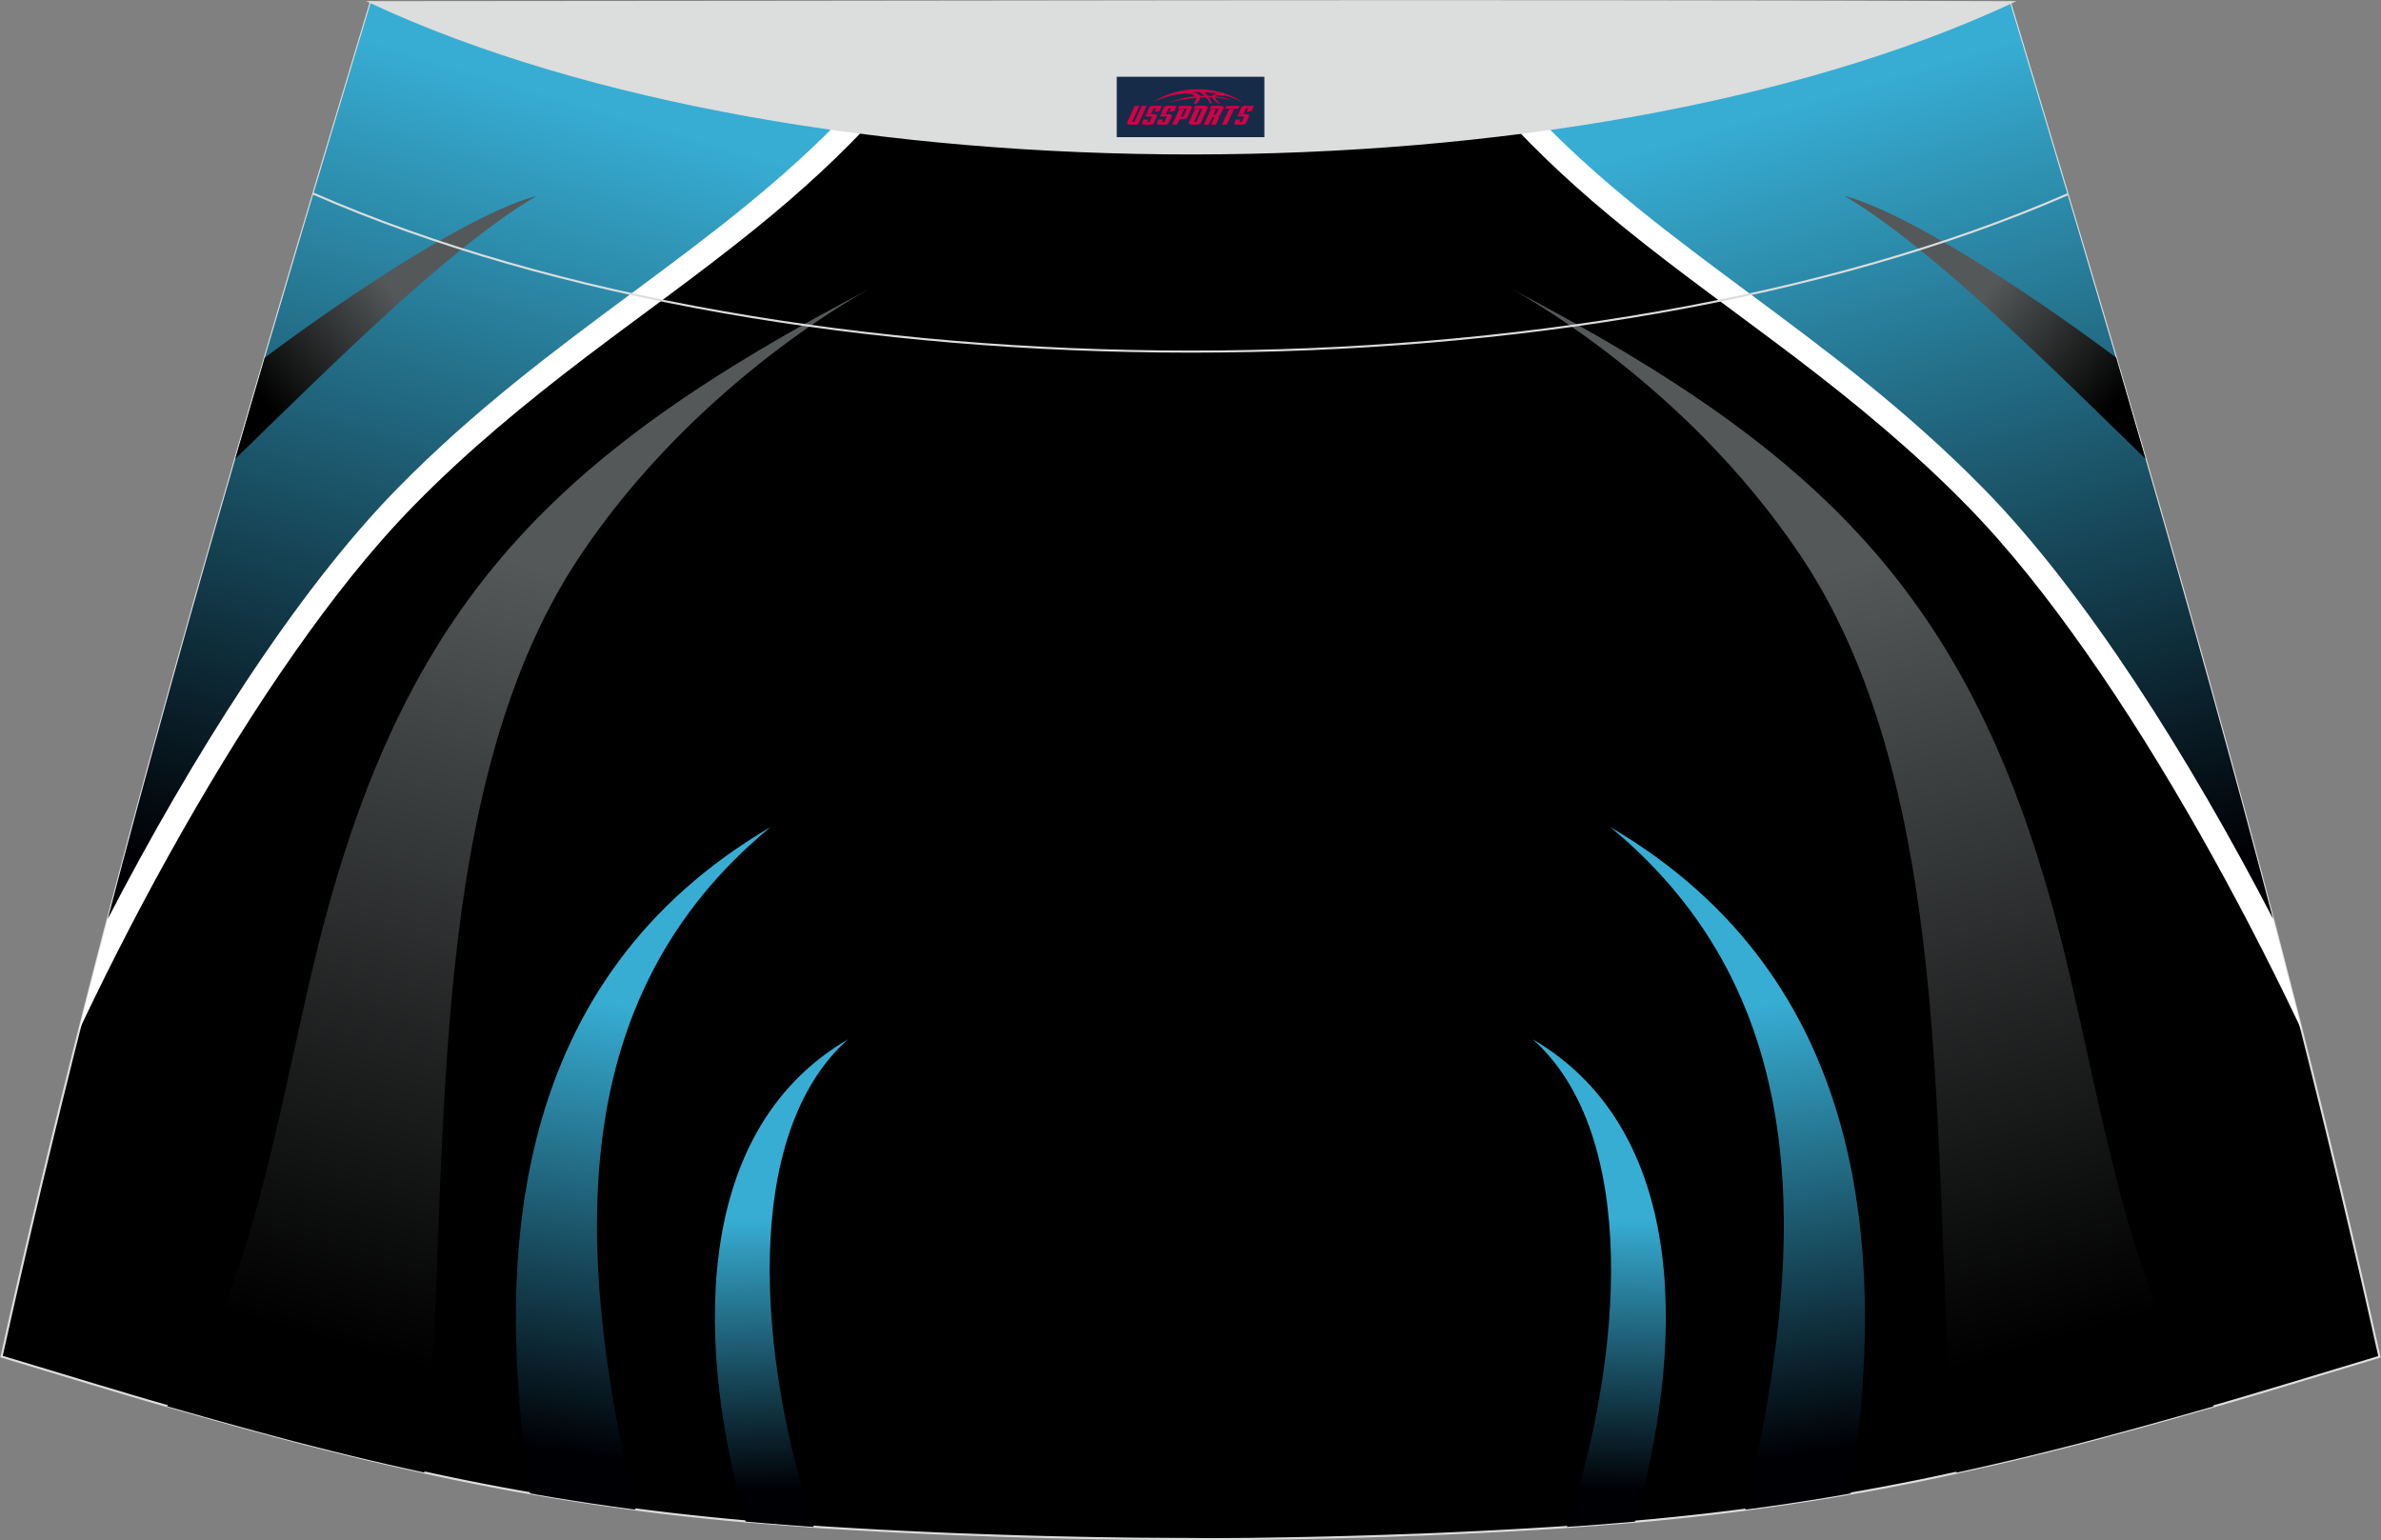
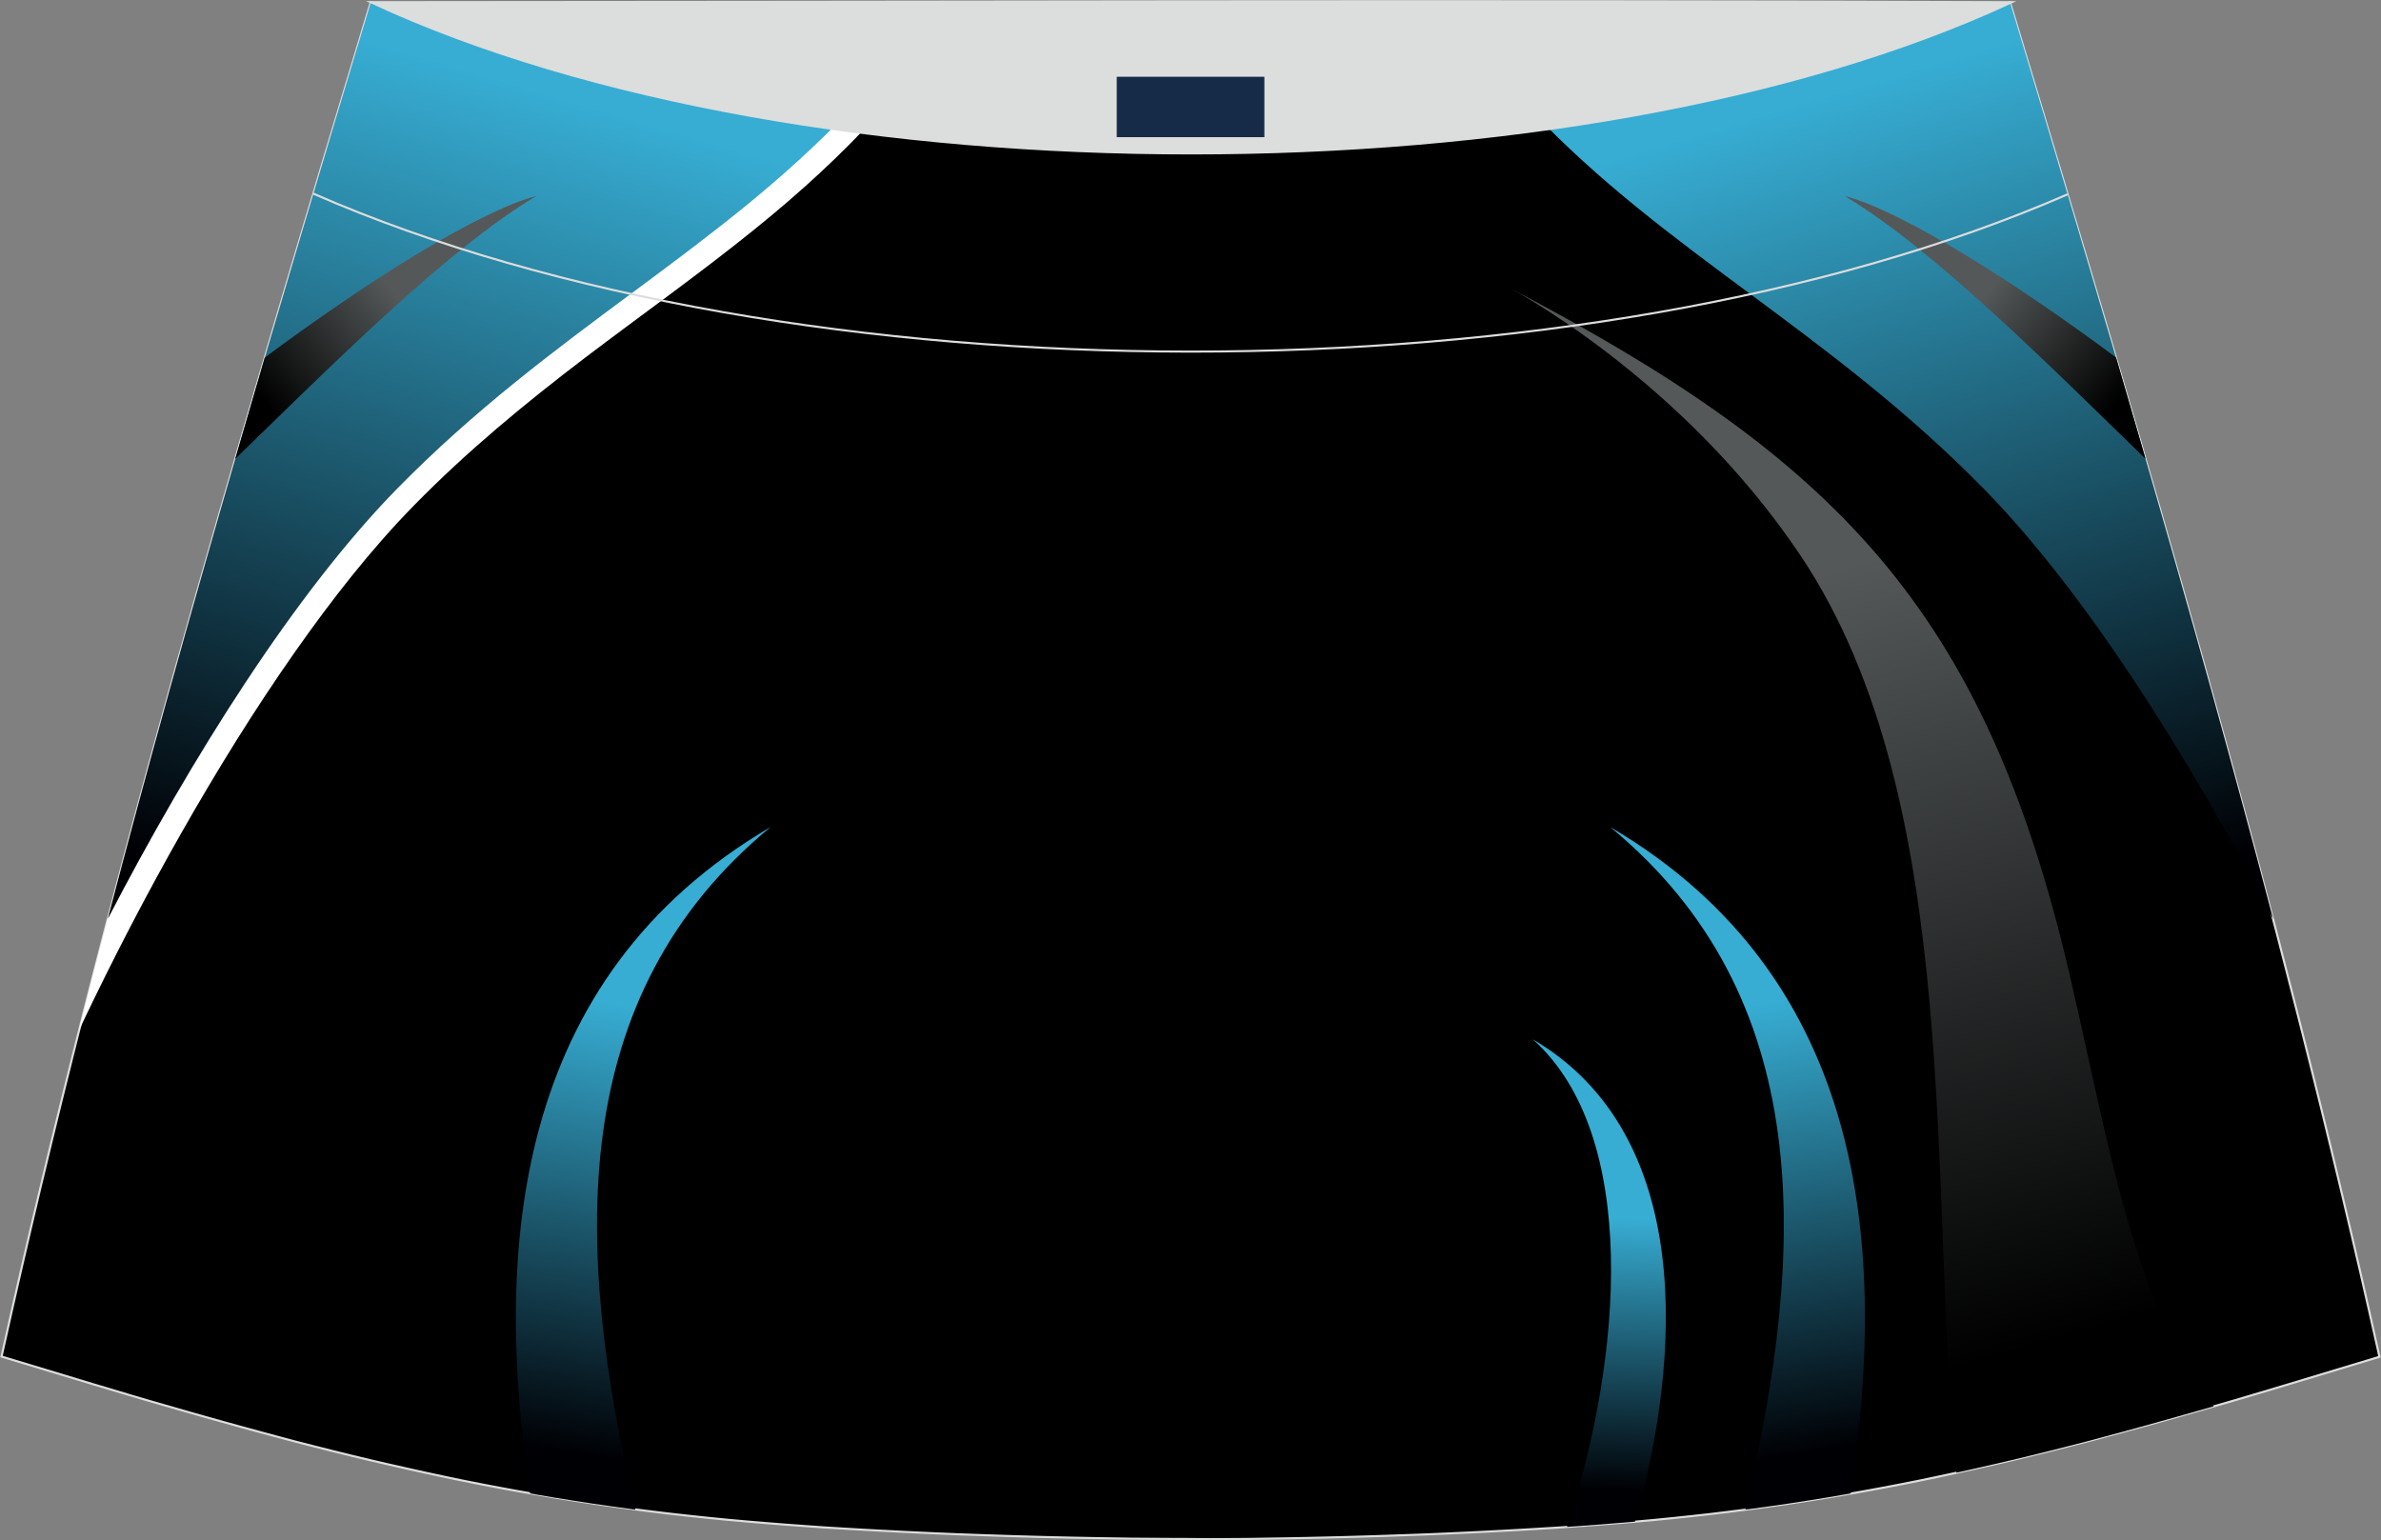
<svg xmlns="http://www.w3.org/2000/svg" version="1.1" id="图层_1" x="0px" y="0px" width="387.08px" height="250.4px" viewBox="0 0 387.08 250.4" enable-background="new 0 0 387.08 250.4" xml:space="preserve">
  <rect x="0" y="0" width="387.08" height="250.4" fill="#808080" stroke="none" />
  <g>
    <path fill="#000001" stroke="#DCDDDD" stroke-width="0.341" stroke-miterlimit="22.926" d="M193.52,250.2L193.52,250.2   l-3.16-0.01l-3.16-0.02l-3.16-0.02l-3.16-0.05l-3.16-0.05l-3.16-0.06l-3.16-0.07l-3.16-0.08l-3.16-0.09l-3.16-0.1l-3.16-0.11   l-3.11-0.11l-3.11-0.13l-3.11-0.14l-3.11-0.15l-3.11-0.16l-3.11-0.17l-3.11-0.18l-3.11-0.19l-3.11-0.22l-3.14-0.23l-3.14-0.25   l-3.13-0.26l-3.13-0.28l-3.13-0.31l-3.13-0.33l-3.13-0.35l-3.13-0.38l-3.11-0.4l-3.07-0.42l-3.06-0.44l-3.06-0.47l-3.06-0.49   l-3.05-0.52l-3.05-0.53l-3.05-0.56l-3.03-0.58l-3.03-0.6l-3.02-0.63l-3.02-0.65l-3.01-0.67l-3.01-0.68l-3.01-0.7l-3-0.72l-3-0.74   l-3.01-0.76l-3.01-0.77l-3-0.8l-3-0.81l-3-0.82l-3-0.83l-2.99-0.84l-2.99-0.85l-2.99-0.86l-2.99-0.86l-2.98-0.88l-2.98-0.89   l-2.98-0.89l-2.98-0.9l-2.98-0.9l-2.98-0.9l-2.98-0.9l-2.98-0.9C16.76,146.1,38.02,74.26,60.28,0.36   c106.77,29.51,159.71,29.51,266.48,0c22.26,73.91,43.53,145.74,60.07,220.22l-2.98,0.9l-2.98,0.9l-2.98,0.9l-2.98,0.9l-2.98,0.9   l-2.98,0.89l-2.98,0.89l-2.98,0.88l-2.99,0.86l-2.99,0.86l-2.99,0.85l-2.99,0.84l-3,0.83l-3,0.82l-3,0.81l-3,0.8l-3.01,0.77   l-3.01,0.76l-3,0.74l-3,0.72l-3.01,0.7l-3.01,0.68l-3.01,0.67l-3.02,0.65l-3.02,0.63l-3.03,0.6l-3.03,0.58l-3.05,0.56l-3.05,0.53   l-3.06,0.52l-3.06,0.49l-3.06,0.47l-3.06,0.44l-3.07,0.42l-3.11,0.4l-3.11,0.38l-3.13,0.35l-3.13,0.33l-3.13,0.31l-3.13,0.28   l-3.14,0.26l-3.14,0.25l-3.14,0.23l-3.11,0.22l-3.11,0.19l-3.11,0.18l-3.11,0.17l-3.11,0.16l-3.11,0.15l-3.11,0.14l-3.11,0.13   l-3.11,0.11l-3.16,0.11l-3.16,0.1l-3.16,0.09l-3.16,0.08l-3.16,0.07l-3.16,0.06l-3.16,0.05l-3.16,0.05l-3.16,0.02l-3.16,0.02   L193.52,250.2L193.52,250.2z" />
    <g>
-       <path fill="#FFFFFF" d="M244.35,18.65c5.85,6.43,12.43,12.5,19.86,18.5c9,7.29,18.46,13.98,27.68,20.98    c9.81,7.47,19.21,15.22,27.85,24.04c7.1,7.25,13.49,15.48,19.32,23.78c6.65,9.47,12.75,19.36,18.46,29.4    c5.74,10.12,11.12,20.47,16.12,30.97l0.58,1.22C360.06,111.63,343.7,56.6,326.77,0.36C295.6,8.96,269.03,15.06,244.35,18.65z" />
      <linearGradient id="SVGID_1_" gradientUnits="userSpaceOnUse" x1="1775.766" y1="721.452" x2="1815.108" y2="589.466" gradientTransform="matrix(-1 0 0 1 2105.44 -572.11)">
        <stop offset="0" style="stop-color:#000004" />
        <stop offset="1" style="stop-color:#37ADD3" />
      </linearGradient>
      <path fill="url(#SVGID_1_)" d="M248.94,17.95c21.66,22.97,48.48,35.93,73.56,61.51c16.56,16.88,33.46,43.76,47.03,69.92    c-13.03-49.7-27.67-98.9-42.77-149.03C297.52,8.44,272.31,14.29,248.94,17.95z" />
      <linearGradient id="SVGID_2_" gradientUnits="userSpaceOnUse" x1="1760.97" y1="636.877" x2="1782.204" y2="619.362" gradientTransform="matrix(-1 0 0 1 2105.44 -572.11)">
        <stop offset="0" style="stop-color:#000000" />
        <stop offset="1" style="stop-color:#545859" />
      </linearGradient>
      <path fill="url(#SVGID_2_)" d="M348.8,74.59c-15.33-14.88-34.51-34.17-48.94-42.74c9.73,2.57,28.45,14.57,44.16,26.28    C345.61,63.64,347.22,69.11,348.8,74.59z" />
      <linearGradient id="SVGID_3_" gradientUnits="userSpaceOnUse" x1="1778.904" y1="792.392" x2="1815.16" y2="666.973" gradientTransform="matrix(-1 0 0 1 2105.44 -572.11)">
        <stop offset="0" style="stop-color:#000000" />
        <stop offset="1" style="stop-color:#545859" />
      </linearGradient>
      <path fill="url(#SVGID_3_)" d="M359.88,228.63c-12.89-15.96-17.13-43.1-23.41-70.14c-13.88-59.74-38.35-84.04-91-111.65    c0,0,28.03,14.7,47.32,43.59c26.82,40.18,20.57,104.56,25.28,148.98l2.93-0.65l3.01-0.68l3.01-0.7l3-0.72l3-0.74l3.01-0.76    l3.01-0.77l3-0.8l3-0.81l3-0.82l3-0.83l2.99-0.84l2.99-0.85L359.88,228.63z" />
      <linearGradient id="SVGID_4_" gradientUnits="userSpaceOnUse" x1="1811.882" y1="808.438" x2="1823.774" y2="736.076" gradientTransform="matrix(-1 0 0 1 2105.44 -572.11)">
        <stop offset="0" style="stop-color:#000004" />
        <stop offset="1" style="stop-color:#37ADD3" />
      </linearGradient>
      <path fill="url(#SVGID_4_)" d="M300.87,242.78c5.94-39.35,2.9-83.71-39.1-108.33c33.45,27.57,31.95,68.4,21.98,110.97l0.75-0.1    l3.07-0.42l3.06-0.44l3.06-0.47l3.06-0.49l3.05-0.52L300.87,242.78z" />
      <linearGradient id="SVGID_5_" gradientUnits="userSpaceOnUse" x1="1846.721" y1="814.251" x2="1845.589" y2="770.114" gradientTransform="matrix(-1 0 0 1 2105.44 -572.11)">
        <stop offset="0" style="stop-color:#000004" />
        <stop offset="1" style="stop-color:#37ADD3" />
      </linearGradient>
      <path fill="url(#SVGID_5_)" d="M265.81,247.36c7.56-26.53,9.71-62.97-16.63-78.4c17.41,15.55,14.61,51.69,5.57,79.27l1.6-0.11    l3.14-0.23l3.14-0.25l3.13-0.26L265.81,247.36z" />
    </g>
    <path fill="#FFFFFF" d="M142.69,18.65c-5.85,6.43-12.43,12.5-19.86,18.5c-9,7.29-18.46,13.98-27.68,20.98   c-9.81,7.47-19.21,15.22-27.85,24.04c-7.1,7.25-13.49,15.48-19.32,23.78c-6.65,9.47-12.75,19.36-18.46,29.4   c-5.75,10.12-11.12,20.47-16.12,30.97l-0.58,1.22C26.99,111.63,43.34,56.6,60.28,0.36C91.44,8.96,118.02,15.06,142.69,18.65z" />
    <linearGradient id="SVGID_6_" gradientUnits="userSpaceOnUse" x1="57.379" y1="721.453" x2="96.721" y2="589.467" gradientTransform="matrix(1 0 0 1 0 -572.11)">
      <stop offset="0" style="stop-color:#000004" />
      <stop offset="1" style="stop-color:#37ADD3" />
    </linearGradient>
    <path fill="url(#SVGID_6_)" d="M138.11,17.95c-21.66,22.97-48.47,35.93-73.56,61.51C48,96.35,31.09,123.23,17.52,149.39   C30.53,99.69,45.18,50.5,60.28,0.36C89.53,8.44,114.73,14.29,138.11,17.95z" />
    <linearGradient id="SVGID_7_" gradientUnits="userSpaceOnUse" x1="42.58" y1="636.879" x2="63.812" y2="619.364" gradientTransform="matrix(1 0 0 1 0 -572.11)">
      <stop offset="0" style="stop-color:#000000" />
      <stop offset="1" style="stop-color:#545859" />
    </linearGradient>
    <path fill="url(#SVGID_7_)" d="M38.25,74.59C53.59,59.71,72.77,40.43,87.2,31.86c-9.73,2.57-28.45,14.57-44.16,26.28   C41.43,63.64,39.83,69.11,38.25,74.59z" />
    <linearGradient id="SVGID_8_" gradientUnits="userSpaceOnUse" x1="60.51" y1="792.391" x2="96.766" y2="666.972" gradientTransform="matrix(1 0 0 1 0 -572.11)">
      <stop offset="0" style="stop-color:#000000" />
      <stop offset="1" style="stop-color:#545859" />
    </linearGradient>
-     <path fill="url(#SVGID_8_)" d="M27.17,228.63c12.89-15.96,17.13-43.1,23.41-70.14c13.88-59.74,38.35-84.04,91-111.65   c0,0-28.03,14.7-47.32,43.59C67.44,130.6,73.69,194.98,68.98,239.4l-2.93-0.65l-3.01-0.68l-3.01-0.7l-3-0.72l-3-0.74l-3.01-0.76   L48,234.38l-3-0.8l-3-0.81l-3-0.82l-3-0.83l-2.99-0.84l-2.99-0.85L27.17,228.63z" />
    <linearGradient id="SVGID_9_" gradientUnits="userSpaceOnUse" x1="93.488" y1="808.437" x2="105.38" y2="736.076" gradientTransform="matrix(1 0 0 1 0 -572.11)">
      <stop offset="0" style="stop-color:#000004" />
      <stop offset="1" style="stop-color:#37ADD3" />
    </linearGradient>
    <path fill="url(#SVGID_9_)" d="M86.18,242.78c-5.94-39.35-2.9-83.71,39.1-108.33c-33.45,27.57-31.95,68.4-21.98,110.97l-0.75-0.1   l-3.07-0.42l-3.06-0.44l-3.06-0.47l-3.06-0.49l-3.05-0.52L86.18,242.78z" />
    <linearGradient id="SVGID_10_" gradientUnits="userSpaceOnUse" x1="128.327" y1="814.251" x2="127.194" y2="770.114" gradientTransform="matrix(1 0 0 1 0 -572.11)">
      <stop offset="0" style="stop-color:#000004" />
      <stop offset="1" style="stop-color:#37ADD3" />
    </linearGradient>
-     <path fill="url(#SVGID_10_)" d="M121.23,247.36c-7.56-26.53-9.71-62.97,16.63-78.4c-17.41,15.55-14.61,51.69-5.57,79.27l-1.6-0.11   l-3.14-0.23l-3.14-0.25l-3.13-0.26L121.23,247.36z" />
    <path fill="none" stroke="#DCDDDD" stroke-width="0.341" stroke-miterlimit="22.926" d="M336.13,31.59   c-78.2,34.13-207.1,34.1-285.19-0.11" />
    <path fill="#DCDDDD" stroke="#DCDDDD" stroke-width="0.341" stroke-miterlimit="22.926" d="M327.05,0.36   c-70.39,32.77-196.37,32.77-266.78,0C149.22,0.33,238.11,0.02,327.05,0.36z" />
  </g>
  <g id="tag_logo">
    <rect y="12.48" fill="#162B48" width="24" height="9.818" x="181.55" />
    <g>
-       <path fill="#D30044" d="M197.51,15.67l0.005-0.011c0.131-0.311,1.085-0.262,2.351,0.071c0.715,0.24,1.44,0.54,2.193,0.9    c-0.218-0.147-0.447-0.289-0.682-0.42l0.011,0.005l-0.011-0.005c-1.478-0.845-3.218-1.418-5.1-1.62    c-1.282-0.115-1.658-0.082-2.411-0.055c-2.449,0.142-4.68,0.905-6.458,2.095c1.26-0.638,2.722-1.075,4.195-1.336    c1.467-0.18,2.476-0.033,2.771,0.344c-1.691,0.175-3.469,0.633-4.555,1.075c1.156-0.338,2.967-0.665,4.647-0.813    c0.016,0.251-0.115,0.567-0.415,0.96h0.475c0.376-0.382,0.584-0.725,0.595-1.004c0.333-0.022,0.66-0.033,0.971-0.033    C196.34,16.11,196.55,16.46,196.75,16.85h0.262c-0.125-0.344-0.295-0.687-0.518-1.036c0.207,0,0.393,0.005,0.567,0.011    c0.104,0.267,0.496,0.66,1.058,1.025h0.245c-0.442-0.365-0.753-0.753-0.835-1.004c1.047,0.065,1.696,0.224,2.885,0.513    C199.33,15.93,198.59,15.76,197.51,15.67z M195.07,15.58c-0.164-0.295-0.655-0.485-1.402-0.551    c0.464-0.033,0.922-0.055,1.364-0.055c0.311,0.147,0.589,0.344,0.84,0.589C195.61,15.56,195.34,15.57,195.07,15.58z M197.05,15.63c-0.224-0.016-0.458-0.027-0.715-0.044c-0.147-0.202-0.311-0.398-0.502-0.6c0.082,0,0.164,0.005,0.24,0.011    c0.72,0.033,1.429,0.125,2.138,0.273C197.54,15.23,197.16,15.39,197.05,15.63z" />
-       <path fill="#D30044" d="M184.47,17.21L183.3,19.76C183.12,20.13,183.39,20.27,183.87,20.27l0.873,0.005    c0.115,0,0.251-0.049,0.327-0.175l1.342-2.891H185.63L184.41,19.84H184.24c-0.147,0-0.185-0.033-0.147-0.125l1.156-2.504H184.47L184.47,17.21z M186.33,18.56h1.271c0.36,0,0.584,0.125,0.442,0.425L187.57,20.02C187.47,20.24,187.2,20.27,186.97,20.27H186.05c-0.267,0-0.442-0.136-0.349-0.333l0.235-0.513h0.742L186.5,19.8C186.48,19.85,186.52,19.86,186.58,19.86h0.18    c0.082,0,0.125-0.016,0.147-0.071l0.376-0.813c0.011-0.022,0.011-0.044-0.055-0.044H186.16L186.33,18.56L186.33,18.56z M187.15,18.49h-0.78l0.475-1.025c0.098-0.218,0.338-0.256,0.578-0.256H188.87L188.48,18.05L187.7,18.17l0.262-0.562H187.67c-0.082,0-0.12,0.016-0.147,0.071L187.15,18.49L187.15,18.49z M188.74,18.56L188.57,18.93h1.069c0.06,0,0.06,0.016,0.049,0.044    L189.31,19.79C189.29,19.84,189.25,19.86,189.17,19.86H188.99c-0.055,0-0.104-0.011-0.082-0.06l0.175-0.376H188.34L188.11,19.94C188.01,20.13,188.19,20.27,188.46,20.27h0.916c0.24,0,0.502-0.033,0.605-0.251l0.475-1.031c0.142-0.3-0.082-0.425-0.442-0.425H188.74L188.74,18.56z M189.55,18.49l0.371-0.818c0.022-0.055,0.06-0.071,0.147-0.071h0.295L190.1,18.16l0.791-0.115l0.387-0.845H189.83c-0.24,0-0.48,0.038-0.578,0.256L188.78,18.49L189.55,18.49L189.55,18.49z M191.95,18.95h0.278c0.087,0,0.153-0.022,0.202-0.115    l0.496-1.075c0.033-0.076-0.011-0.12-0.125-0.12H191.4l0.431-0.431h1.522c0.355,0,0.485,0.153,0.393,0.355l-0.676,1.445    c-0.06,0.125-0.175,0.333-0.644,0.327l-0.649-0.005L191.34,20.27H190.56l1.178-2.558h0.785L191.95,18.95L191.95,18.95z     M194.54,19.76c-0.022,0.049-0.06,0.076-0.142,0.076h-0.191c-0.082,0-0.109-0.027-0.082-0.076l0.944-2.051h-0.785l-0.987,2.138    c-0.125,0.273,0.115,0.415,0.453,0.415h0.72c0.327,0,0.649-0.071,0.769-0.322l1.085-2.384c0.093-0.202-0.06-0.355-0.415-0.355    h-1.533l-0.431,0.431h1.38c0.115,0,0.164,0.033,0.131,0.104L194.54,19.76L194.54,19.76z M197.26,18.63h0.278    c0.087,0,0.158-0.022,0.202-0.115l0.344-0.753c0.033-0.076-0.011-0.12-0.125-0.12h-1.402l0.425-0.431h1.527    c0.355,0,0.485,0.153,0.393,0.355l-0.529,1.124c-0.044,0.093-0.147,0.18-0.393,0.18c0.224,0.011,0.256,0.158,0.175,0.327    l-0.496,1.075h-0.785l0.54-1.167c0.022-0.055-0.005-0.087-0.104-0.087h-0.235L196.49,20.27h-0.785l1.178-2.558h0.785L197.26,18.63L197.26,18.63z M199.83,17.72L198.65,20.27h0.785l1.184-2.558H199.83L199.83,17.72z M201.34,17.65l0.202-0.431h-2.1l-0.295,0.431    H201.34L201.34,17.65z M201.32,18.56h1.271c0.36,0,0.584,0.125,0.442,0.425l-0.475,1.031c-0.104,0.218-0.371,0.251-0.605,0.251    h-0.916c-0.267,0-0.442-0.136-0.349-0.333l0.235-0.513h0.742L201.49,19.8c-0.022,0.049,0.022,0.06,0.082,0.06h0.18    c0.082,0,0.125-0.016,0.147-0.071l0.376-0.813c0.011-0.022,0.011-0.044-0.049-0.044h-1.069L201.32,18.56L201.32,18.56z     M202.13,18.49H201.35l0.475-1.025c0.098-0.218,0.338-0.256,0.578-0.256h1.451l-0.387,0.845l-0.791,0.115l0.262-0.562h-0.295    c-0.082,0-0.12,0.016-0.147,0.071L202.13,18.49z" />
-     </g>
+       </g>
  </g>
</svg>